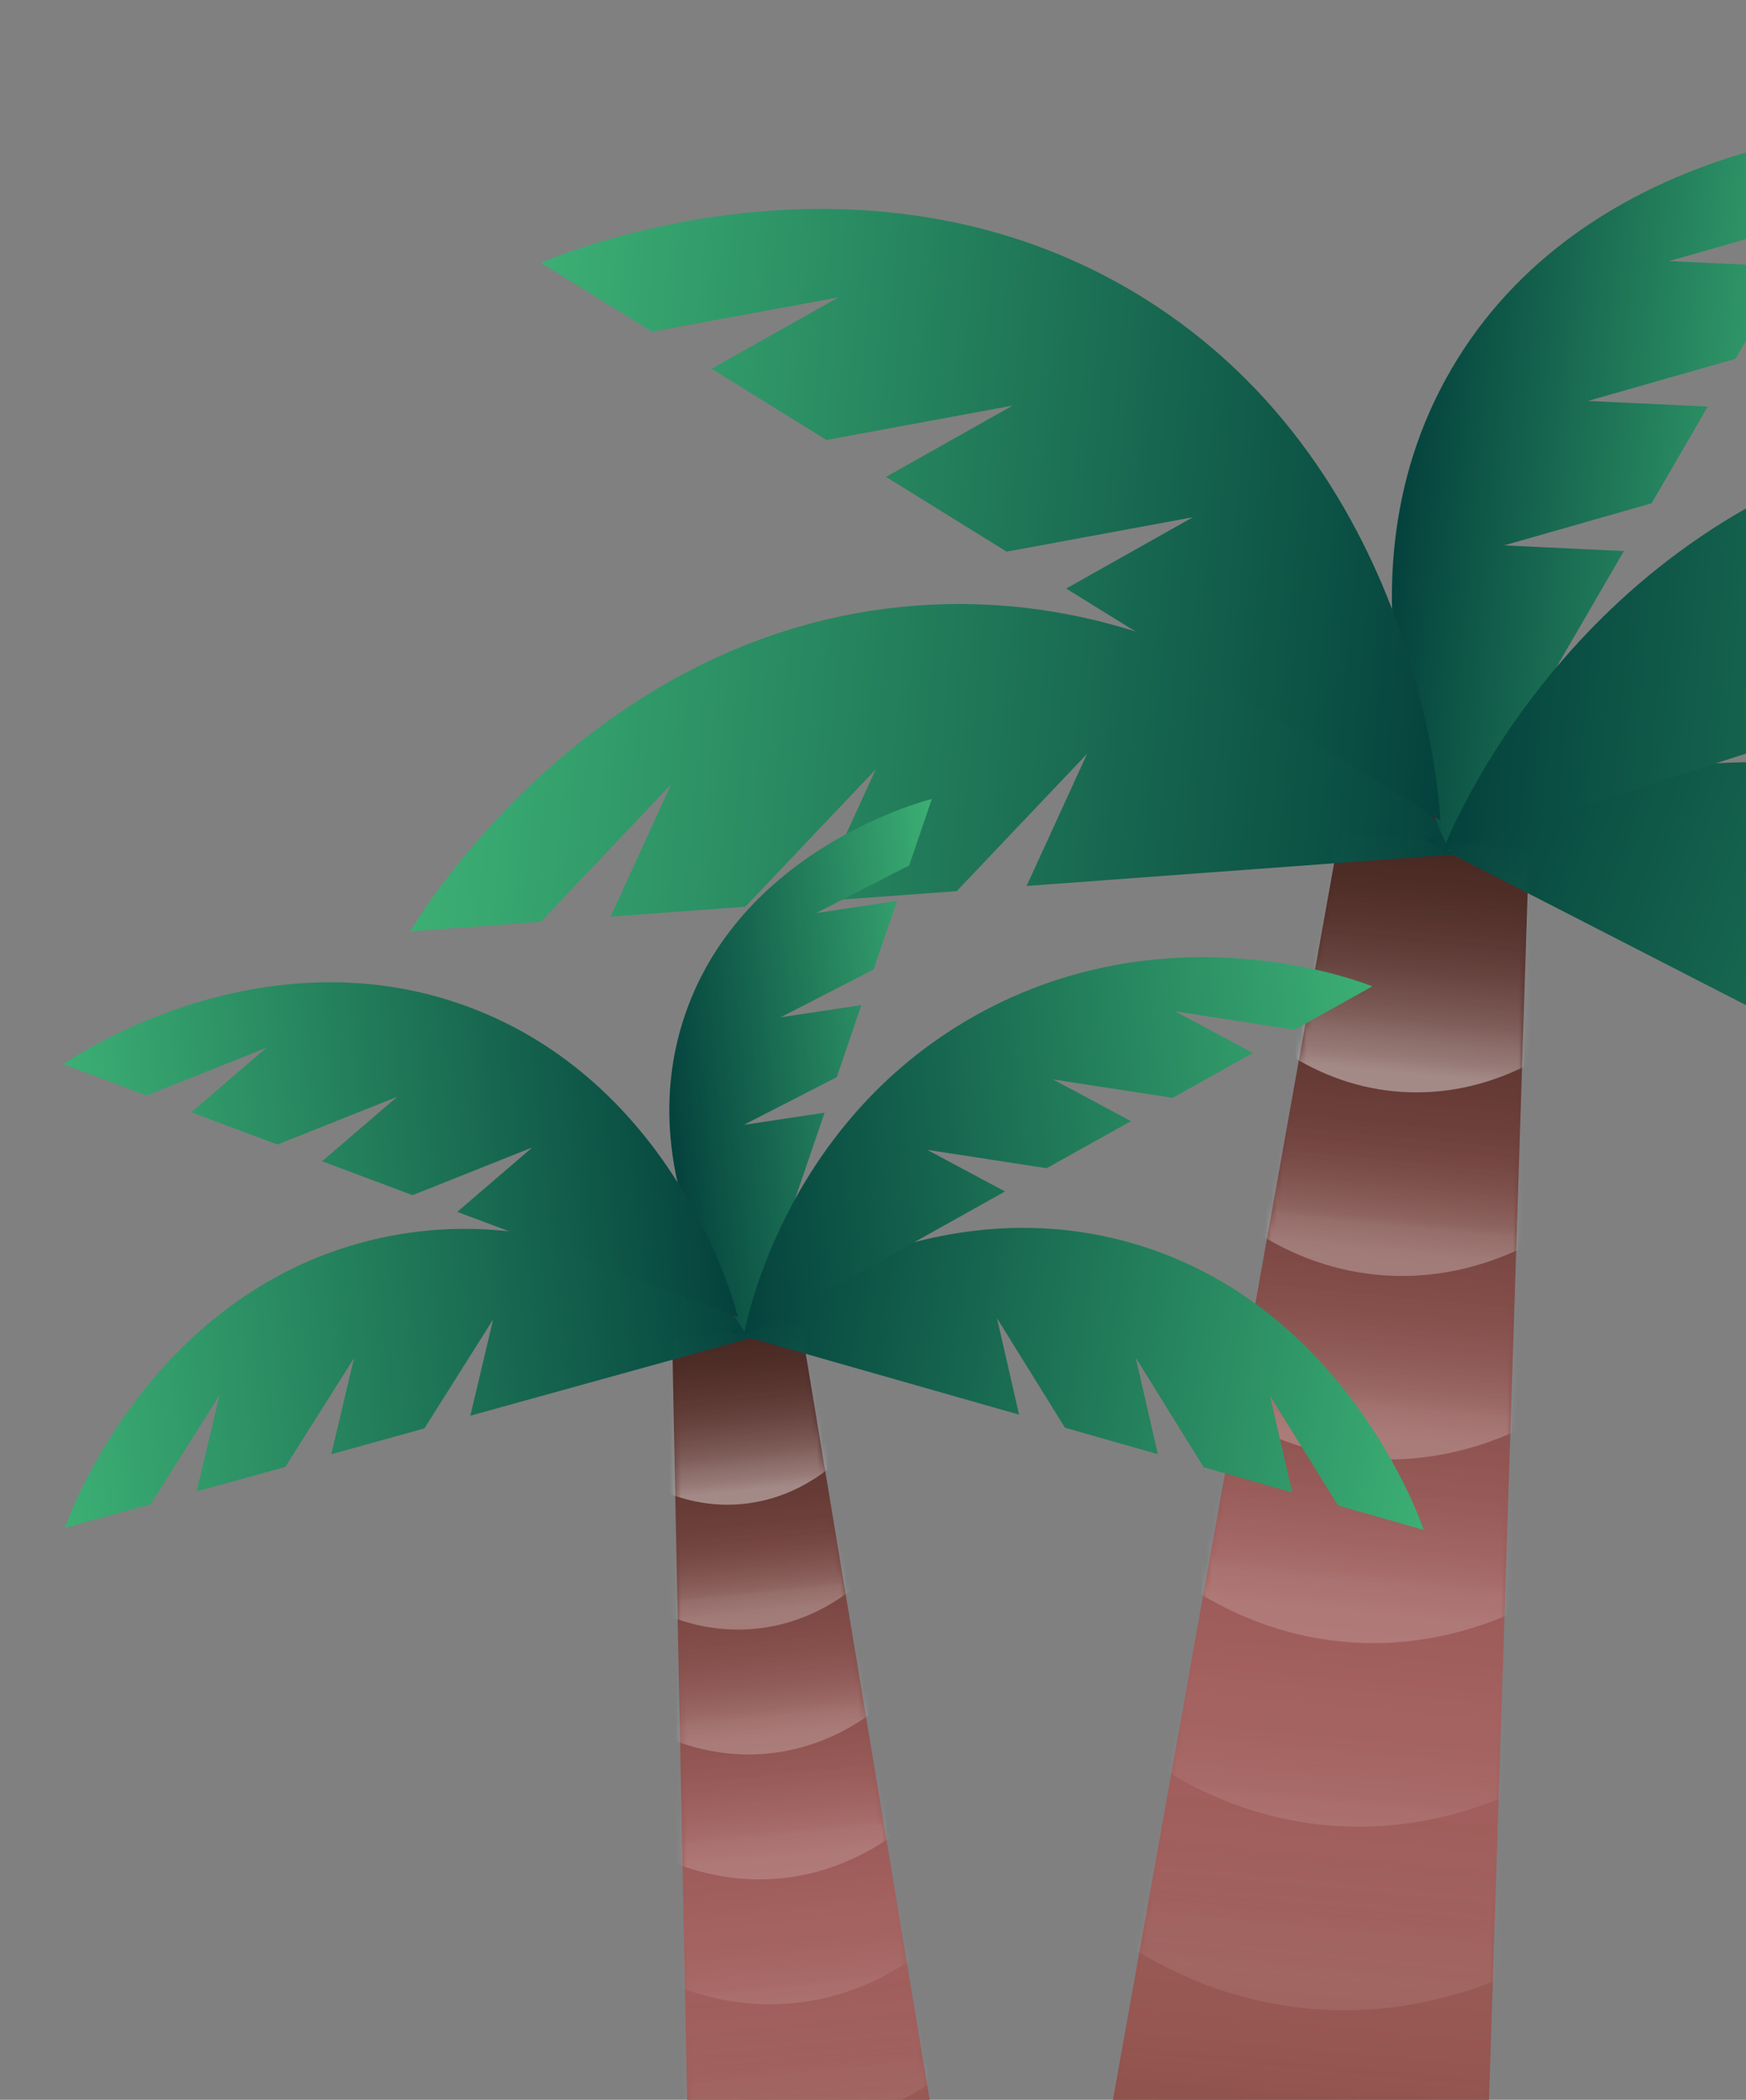
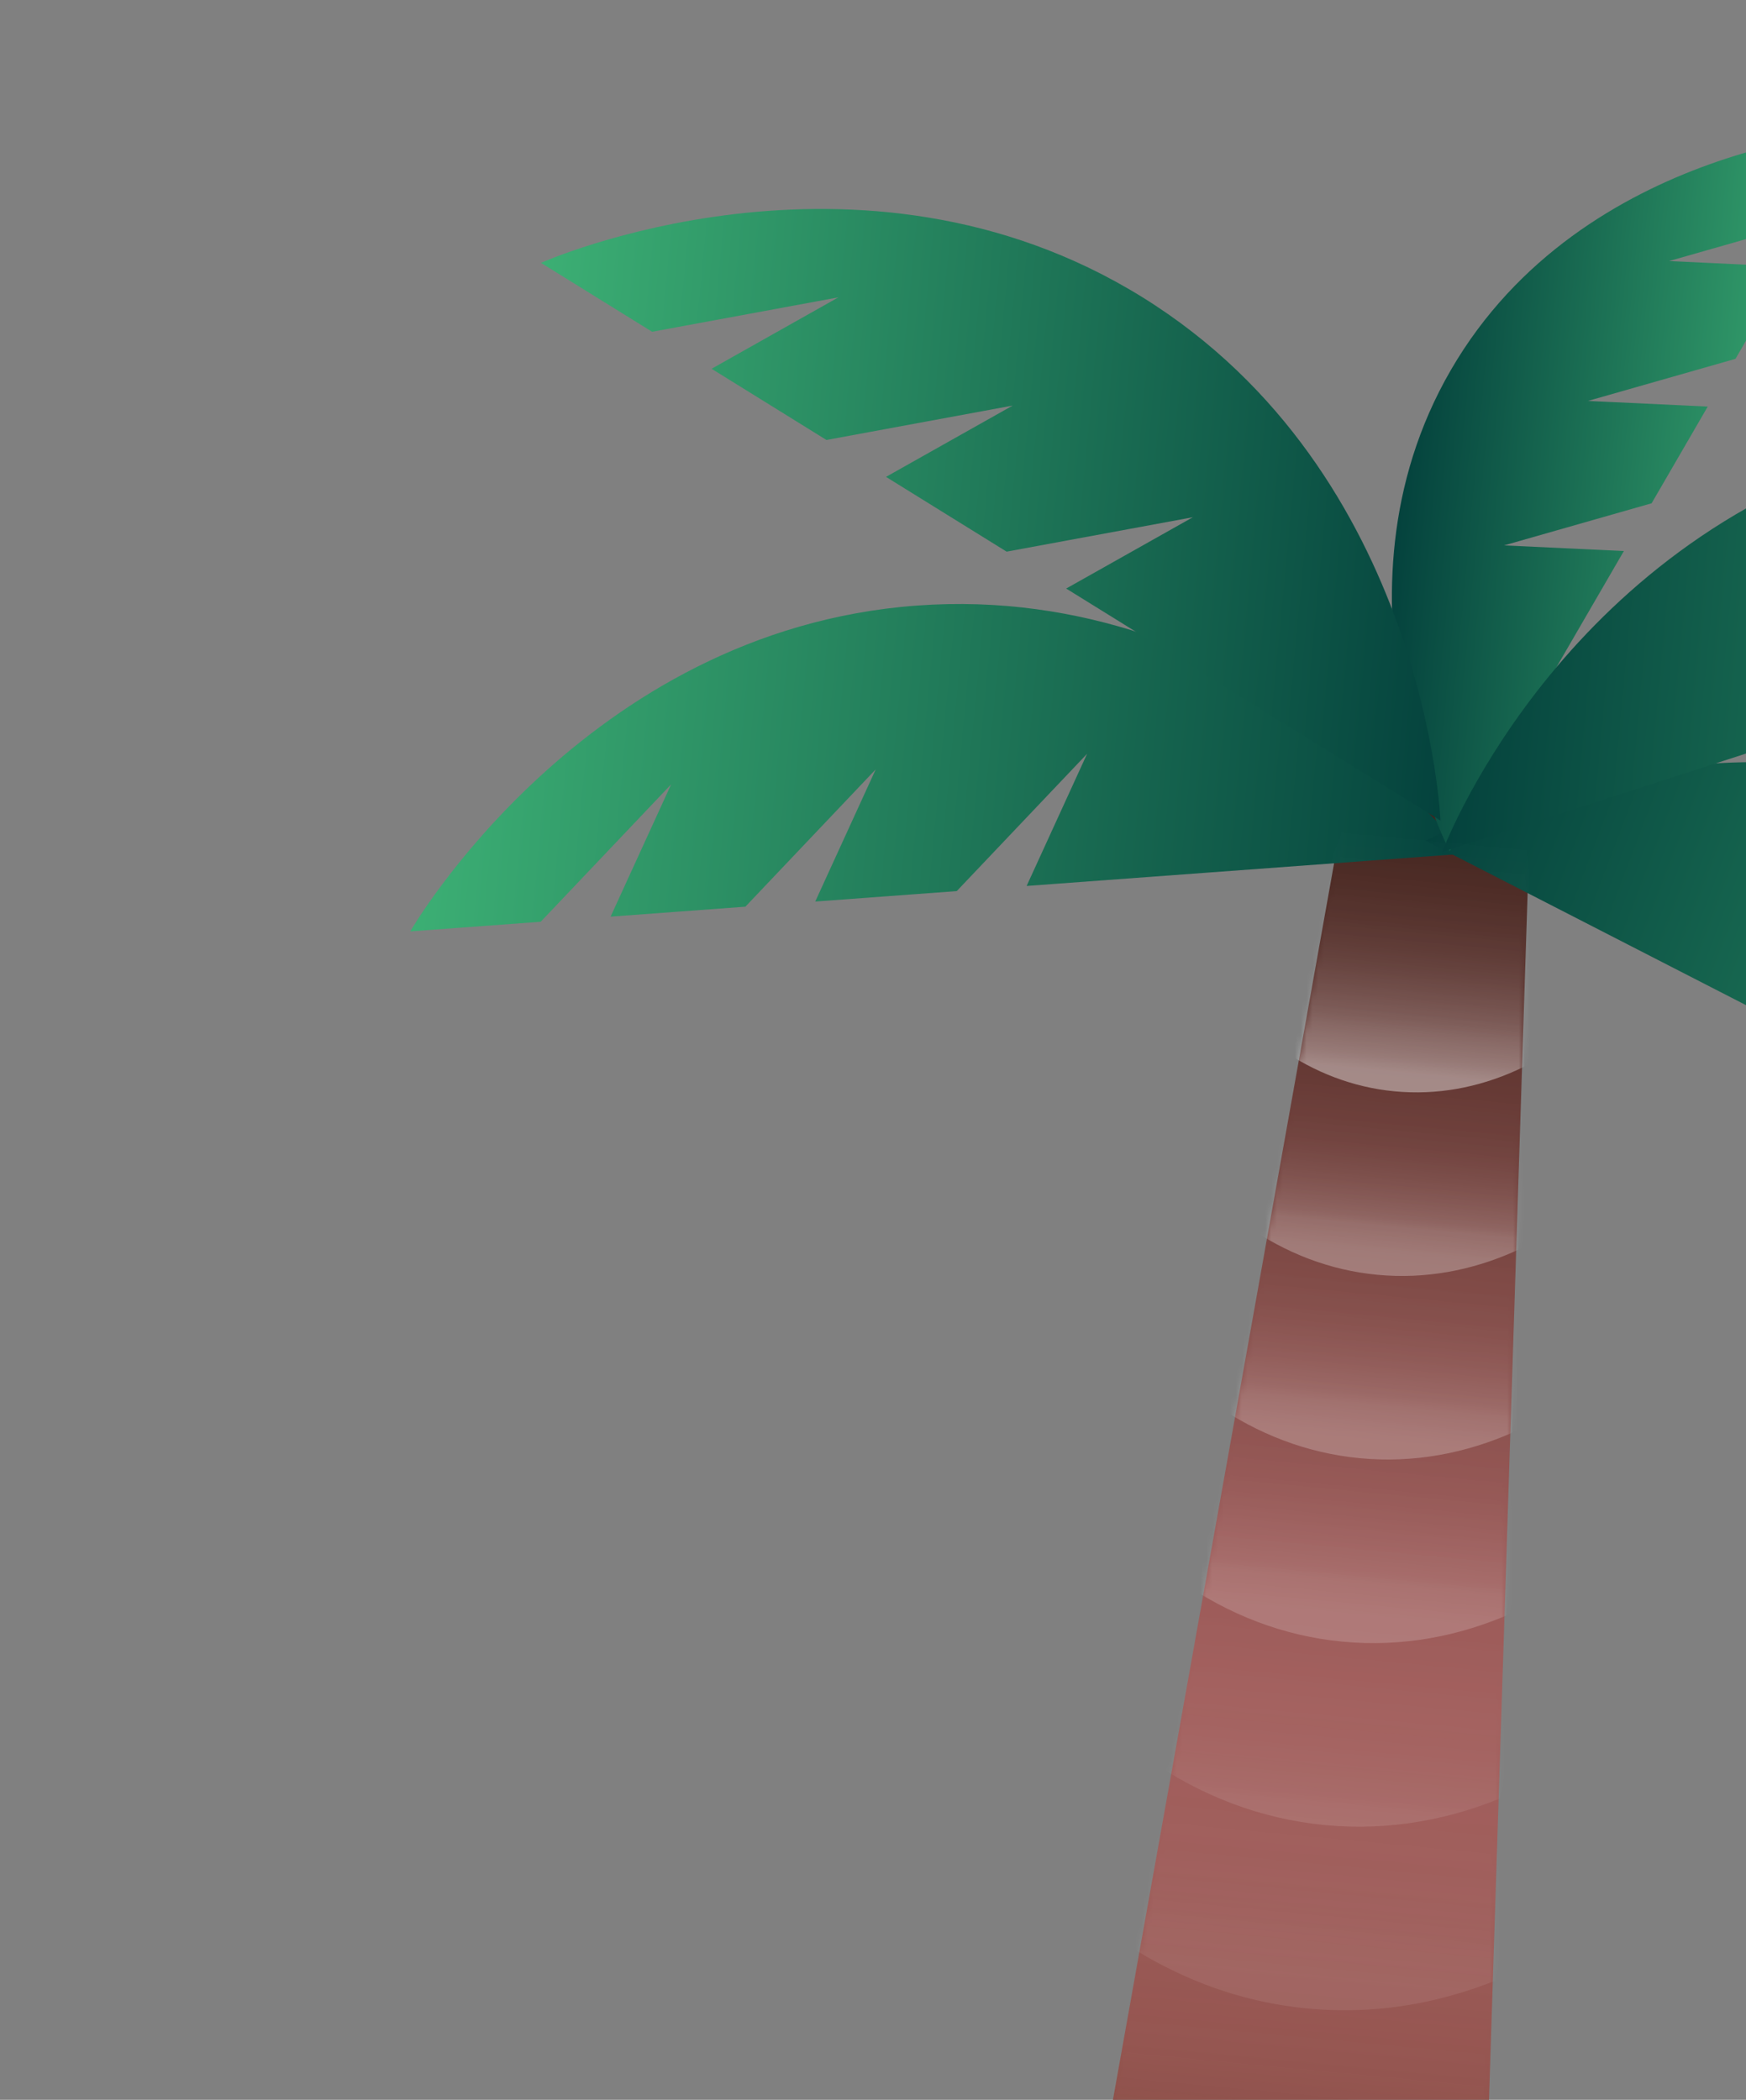
<svg xmlns="http://www.w3.org/2000/svg" fill="none" viewBox="0 0 296 356" preserveAspectRatio="xMaxYMax meet">
  <rect x="0" y="0" width="296" height="356" fill="#808080" stroke="none" />
  <g clip-path="url(#a)">
    <path fill="url(#b)" d="m180.149 403.686 49.162-274.901 30.3 2.871-8.917 278.714-70.545-6.684Z" />
    <path fill="url(#c)" d="m113.77 132.993-10.255 22.412 22.847-1.686 22.1-23.283-10.255 22.411 23.991-1.772 22.1-23.283-10.255 22.412 74.452-5.491s-36.572-46.212-93.07-42.046c-56.491 4.161-85.875 55.24-85.875 55.24l22.114-1.632 22.1-23.282h.006Z" />
    <path fill="url(#d)" d="m370.332 184.283.706 24.632-20.378-10.457-11.272-30.055.706 24.632-21.406-10.983-11.272-30.055.705 24.632-66.422-34.086s51.699-28.297 102.098-2.437 57.541 84.355 57.541 84.355l-19.727-10.123-11.272-30.055h-.007Z" />
    <path fill="url(#e)" d="m282.967 44.258 20.309.963-9.059 15.616-25.013 7.136 20.31.957-9.516 16.397-25.013 7.137 20.31.957-29.535 50.89s-22.185-42.998.225-81.615c22.415-38.61 70.766-40.692 70.766-40.692l-8.772 15.117-25.012 7.137Z" />
    <path fill="url(#f)" d="M142.111 50.425 120.636 62.52l19.471 12.072 31.573-5.833-21.475 12.089 20.446 12.677 31.573-5.833-21.475 12.089 63.451 39.336s-2.391-58.876-50.535-88.73C145.521 20.54 91.707 44.566 91.707 44.566l18.846 11.682 31.572-5.834-.014.012Z" />
    <path fill="url(#g)" d="m365.807 85.685 17.011 13.975-21.796 7.052L332.714 96.4l17.011 13.969-22.888 7.409-28.309-10.312 17.012 13.969-71.031 22.985s18.572-50 72.469-67.44c53.898-17.438 98.249 12.206 98.249 12.206l-21.099 6.825L365.819 85.7l-.012-.014Z" />
    <g opacity=".42">
      <mask id="h" width="80" height="283" x="180" y="128" maskUnits="userSpaceOnUse" style="mask-type:luminance">
        <path fill="#fff" d="m180.149 403.686 49.162-274.901 30.3 2.871-8.917 278.714-70.545-6.684Z" />
      </mask>
      <g mask="url(#h)">
        <path fill="url(#i)" d="M218.773 371.624c51.834 4.911 99.187-47.398 105.766-116.836 6.579-69.438-30.107-129.71-81.941-134.621-51.834-4.911-99.187 47.398-105.766 116.836-6.579 69.438 30.107 129.71 81.941 134.621Z" opacity=".1" />
        <path fill="url(#j)" d="M221.72 340.52c47.923 4.541 91.704-43.822 97.787-108.02 6.082-64.199-27.836-119.924-75.759-124.464-47.924-4.541-91.704 43.821-97.787 108.02-6.083 64.199 27.836 119.924 75.759 124.464Z" opacity=".25" />
        <path fill="url(#k)" d="M224.666 309.423c44.013 4.17 84.221-40.249 89.808-99.212 5.587-58.963-25.564-110.143-69.576-114.313-44.013-4.17-84.221 40.248-89.808 99.212-5.587 58.963 25.564 110.143 69.576 114.313Z" opacity=".4" />
        <path fill="url(#l)" d="M227.613 278.325c40.105 3.8 76.744-36.674 81.835-90.402 5.09-53.728-23.295-100.363-63.4-104.163-40.106-3.8-76.745 36.674-81.835 90.402-5.091 53.728 23.294 100.363 63.4 104.163Z" opacity=".55" />
        <path fill="url(#m)" d="M230.56 247.221c36.195 3.43 69.261-33.098 73.855-81.587 4.594-48.488-21.023-90.576-57.218-94.005-36.195-3.43-69.261 33.098-73.855 81.586-4.594 48.489 21.023 90.577 57.218 94.006Z" opacity=".7" />
        <path fill="url(#n)" d="M233.506 216.124c32.288 3.059 61.785-29.524 65.883-72.778 4.098-43.253-18.754-80.796-51.042-83.855-32.288-3.06-61.784 29.524-65.882 72.777-4.099 43.253 18.754 80.797 51.041 83.856Z" opacity=".85" />
        <path fill="url(#o)" d="M236.453 185.026c28.377 2.689 54.301-25.951 57.903-63.968 3.602-38.018-16.482-71.016-44.859-73.705-28.377-2.689-54.301 25.95-57.903 63.968-3.602 38.018 16.482 71.017 44.859 73.705Z" />
      </g>
    </g>
  </g>
  <g clip-path="url(#p)">
    <path fill="url(#q)" d="m117.506 408.434-3.716-190.067 20.611-2.111 31.091 187.264-47.986 4.914Z" />
    <path fill="url(#r)" d="m37.21 236.533-3.867 16.326 15.029-4.162 11.66-18.482-3.868 16.326 15.782-4.372 11.66-18.482-3.868 16.326 48.977-13.562S98.156 200.459 60.99 210.75c-37.162 10.286-49.991 48.294-49.991 48.294l14.547-4.029 11.66-18.481.005-.001Z" />
-     <path fill="url(#s)" d="m215.317 236.676 3.745 16.351-14.995-4.273-11.52-18.567 3.745 16.351-15.751-4.488-11.52-18.567 3.745 16.351-48.876-13.928s30.754-25.763 67.839-15.197c37.086 10.566 49.629 48.67 49.629 48.67l-14.516-4.136-11.521-18.568-.004.001Z" />
    <path fill="url(#t)" d="m138.378 154.802 13.687-2.056-3.973 11.63-15.75 8.089 13.686-2.061-4.174 12.212-15.75 8.089 13.686-2.06-12.954 37.901s-20.527-25.758-10.698-54.519c9.834-28.756 41.838-36.572 41.838-36.572l-3.847 11.258-15.751 8.089Z" />
    <path fill="url(#u)" d="m45.158 177.641-12.73 10.929 14.604 5.472 20.303-8.091-12.73 10.925 15.336 5.747 20.303-8.091-12.73 10.925 47.59 17.829s-9.422-38.99-45.532-52.522c-36.11-13.528-68.845 9.664-68.845 9.664l14.135 5.294 20.304-8.091-.008.01Z" />
    <path fill="url(#v)" d="m199.191 171.45 13.215 7.069-13.615 7.605-20.27-3.122 13.214 7.065-14.296 7.989-20.271-3.122 13.215 7.065-44.368 24.786s5.753-35.85 39.42-54.657c33.666-18.806 67.216-4.909 67.216-4.909l-13.18 7.361-20.27-3.122-.01-.008Z" />
    <g opacity=".42">
      <mask id="w" width="53" height="193" x="113" y="216" maskUnits="userSpaceOnUse" style="mask-type:luminance">
        <path fill="#fff" d="m117.506 408.434-3.716-190.067 20.611-2.111 31.091 187.264-47.986 4.914Z" />
      </mask>
      <g mask="url(#w)">
        <path fill="url(#x)" d="M139.031 381.895c35.259-3.61 59.921-44.827 55.084-92.061-4.836-47.234-37.34-82.597-72.599-78.987-35.26 3.611-59.921 44.828-55.085 92.061 4.837 47.234 37.341 82.598 72.6 78.987Z" opacity=".1" />
        <path fill="url(#y)" d="M136.864 360.738c32.599-3.338 55.401-41.446 50.929-85.116-4.472-43.67-34.523-76.365-67.122-73.027-32.599 3.338-55.4 41.446-50.929 85.115 4.472 43.67 34.524 76.366 67.122 73.028Z" opacity=".25" />
        <path fill="url(#z)" d="M134.698 339.584c29.939-3.065 50.879-38.065 46.772-78.173-4.107-40.109-31.706-70.138-61.645-67.072-29.938 3.065-50.879 38.065-46.772 78.173 4.107 40.109 31.707 70.138 61.645 67.072Z" opacity=".4" />
        <path fill="url(#A)" d="M132.532 318.431c27.281-2.794 46.363-34.685 42.62-71.233-3.742-36.547-28.891-63.909-56.172-61.116-27.281 2.794-46.363 34.686-42.62 71.233 3.742 36.547 28.891 63.909 56.172 61.116Z" opacity=".55" />
        <path fill="url(#B)" d="M130.366 297.273c24.62-2.521 41.842-31.303 38.464-64.286-3.377-32.984-26.074-57.678-50.695-55.157-24.62 2.521-41.842 31.303-38.465 64.286 3.378 32.984 26.075 57.678 50.696 55.157Z" opacity=".7" />
        <path fill="url(#C)" d="M128.2 276.12c21.963-2.249 37.325-27.924 34.312-57.346-3.013-29.421-23.26-51.449-45.223-49.2-21.963 2.248-37.325 27.923-34.312 57.345 3.013 29.422 23.259 51.45 45.223 49.201Z" opacity=".85" />
        <path fill="url(#D)" d="M126.033 254.966c19.303-1.976 32.805-24.543 30.157-50.403-2.648-25.861-20.443-45.222-39.746-43.246-19.303 1.977-32.804 24.543-30.156 50.404 2.648 25.86 20.443 45.222 39.745 43.245Z" />
      </g>
    </g>
  </g>
  <defs>
    <linearGradient id="b" x1="215.425" x2="241.677" y1="407.028" y2="129.956" gradientUnits="userSpaceOnUse">
      <stop stop-color="#602B1B" />
      <stop offset=".03" stop-color="#6A3225" />
      <stop offset=".12" stop-color="#82463D" />
      <stop offset=".21" stop-color="#94544F" />
      <stop offset=".32" stop-color="#9E5C59" />
      <stop offset=".43" stop-color="#A25F5D" />
      <stop offset=".53" stop-color="#995957" />
      <stop offset=".68" stop-color="#814B47" />
      <stop offset=".86" stop-color="#5B332E" />
      <stop offset="1" stop-color="#3C2019" />
    </linearGradient>
    <linearGradient id="c" x1="72.59" x2="248.704" y1="125.819" y2="142.505" gradientUnits="userSpaceOnUse">
      <stop stop-color="#3CAF74" />
      <stop offset="1" stop-color="#04423D" />
    </linearGradient>
    <linearGradient id="d" x1="245.142" x2="411.821" y1="133.492" y2="196.915" gradientUnits="userSpaceOnUse">
      <stop stop-color="#04423D" />
      <stop offset="1" stop-color="#3CAF74" />
    </linearGradient>
    <linearGradient id="e" x1="237.688" x2="310.692" y1="79.033" y2="85.95" gradientUnits="userSpaceOnUse">
      <stop stop-color="#04423D" />
      <stop offset="1" stop-color="#3CAF74" />
    </linearGradient>
    <linearGradient id="f" x1="88.611" x2="248.625" y1="77.246" y2="92.407" gradientUnits="userSpaceOnUse">
      <stop stop-color="#3CAF74" />
      <stop offset="1" stop-color="#04423D" />
    </linearGradient>
    <linearGradient id="g" x1="248.435" x2="412.448" y1="102.98" y2="118.52" gradientUnits="userSpaceOnUse">
      <stop stop-color="#04423D" />
      <stop offset="1" stop-color="#3CAF74" />
    </linearGradient>
    <linearGradient id="i" x1="219.351" x2="242.151" y1="365.523" y2="124.891" gradientUnits="userSpaceOnUse">
      <stop stop-color="#fff" stop-opacity=".78" />
      <stop offset=".03" stop-color="#fff" stop-opacity=".61" />
      <stop offset=".04" stop-color="#fff" stop-opacity=".47" />
      <stop offset=".06" stop-color="#fff" stop-opacity=".34" />
      <stop offset=".08" stop-color="#fff" stop-opacity=".23" />
      <stop offset=".1" stop-color="#fff" stop-opacity=".15" />
      <stop offset=".12" stop-color="#fff" stop-opacity=".08" />
      <stop offset=".15" stop-color="#fff" stop-opacity=".03" />
      <stop offset=".19" stop-color="#fff" stop-opacity="0" />
      <stop offset=".3" stop-color="#fff" stop-opacity="0" />
    </linearGradient>
    <linearGradient id="j" x1="222.254" x2="243.334" y1="334.883" y2="112.399" gradientUnits="userSpaceOnUse">
      <stop stop-color="#fff" stop-opacity=".78" />
      <stop offset=".03" stop-color="#fff" stop-opacity=".61" />
      <stop offset=".04" stop-color="#fff" stop-opacity=".47" />
      <stop offset=".06" stop-color="#fff" stop-opacity=".34" />
      <stop offset=".08" stop-color="#fff" stop-opacity=".23" />
      <stop offset=".1" stop-color="#fff" stop-opacity=".15" />
      <stop offset=".12" stop-color="#fff" stop-opacity=".08" />
      <stop offset=".15" stop-color="#fff" stop-opacity=".03" />
      <stop offset=".19" stop-color="#fff" stop-opacity="0" />
      <stop offset=".3" stop-color="#fff" stop-opacity="0" />
      <stop offset=".5" stop-color="#fff" stop-opacity="0" />
    </linearGradient>
    <linearGradient id="k" x1="2822" x2="2840.72" y1="550.289" y2="345.894" gradientUnits="userSpaceOnUse">
      <stop stop-color="#fff" stop-opacity=".78" />
      <stop offset=".03" stop-color="#fff" stop-opacity=".61" />
      <stop offset=".04" stop-color="#fff" stop-opacity=".47" />
      <stop offset=".06" stop-color="#fff" stop-opacity=".34" />
      <stop offset=".08" stop-color="#fff" stop-opacity=".23" />
      <stop offset=".1" stop-color="#fff" stop-opacity=".15" />
      <stop offset=".12" stop-color="#fff" stop-opacity=".08" />
      <stop offset=".15" stop-color="#fff" stop-opacity=".03" />
      <stop offset=".19" stop-color="#fff" stop-opacity="0" />
      <stop offset=".3" stop-color="#fff" stop-opacity="0" />
      <stop offset=".5" stop-color="#fff" stop-opacity="0" />
    </linearGradient>
    <linearGradient id="l" x1="228.06" x2="245.701" y1="273.601" y2="87.415" gradientUnits="userSpaceOnUse">
      <stop stop-color="#fff" stop-opacity=".78" />
      <stop offset=".03" stop-color="#fff" stop-opacity=".61" />
      <stop offset=".04" stop-color="#fff" stop-opacity=".47" />
      <stop offset=".06" stop-color="#fff" stop-opacity=".34" />
      <stop offset=".08" stop-color="#fff" stop-opacity=".23" />
      <stop offset=".1" stop-color="#fff" stop-opacity=".15" />
      <stop offset=".12" stop-color="#fff" stop-opacity=".08" />
      <stop offset=".15" stop-color="#fff" stop-opacity=".03" />
      <stop offset=".19" stop-color="#fff" stop-opacity="0" />
      <stop offset=".3" stop-color="#fff" stop-opacity="0" />
      <stop offset=".5" stop-color="#fff" stop-opacity="0" />
    </linearGradient>
    <linearGradient id="m" x1="230.964" x2="246.885" y1="242.961" y2="74.924" gradientUnits="userSpaceOnUse">
      <stop stop-color="#fff" stop-opacity=".78" />
      <stop offset=".03" stop-color="#fff" stop-opacity=".61" />
      <stop offset=".04" stop-color="#fff" stop-opacity=".47" />
      <stop offset=".06" stop-color="#fff" stop-opacity=".34" />
      <stop offset=".08" stop-color="#fff" stop-opacity=".23" />
      <stop offset=".1" stop-color="#fff" stop-opacity=".15" />
      <stop offset=".12" stop-color="#fff" stop-opacity=".08" />
      <stop offset=".15" stop-color="#fff" stop-opacity=".03" />
      <stop offset=".19" stop-color="#fff" stop-opacity="0" />
      <stop offset=".3" stop-color="#fff" stop-opacity="0" />
      <stop offset=".5" stop-color="#fff" stop-opacity="0" />
    </linearGradient>
    <linearGradient id="n" x1="233.866" x2="248.068" y1="212.327" y2="62.432" gradientUnits="userSpaceOnUse">
      <stop stop-color="#fff" stop-opacity=".78" />
      <stop offset=".03" stop-color="#fff" stop-opacity=".61" />
      <stop offset=".04" stop-color="#fff" stop-opacity=".47" />
      <stop offset=".06" stop-color="#fff" stop-opacity=".34" />
      <stop offset=".08" stop-color="#fff" stop-opacity=".23" />
      <stop offset=".1" stop-color="#fff" stop-opacity=".15" />
      <stop offset=".12" stop-color="#fff" stop-opacity=".08" />
      <stop offset=".15" stop-color="#fff" stop-opacity=".03" />
      <stop offset=".19" stop-color="#fff" stop-opacity="0" />
      <stop offset=".3" stop-color="#fff" stop-opacity="0" />
      <stop offset=".5" stop-color="#fff" stop-opacity="0" />
    </linearGradient>
    <linearGradient id="o" x1="236.769" x2="249.252" y1="181.686" y2="49.94" gradientUnits="userSpaceOnUse">
      <stop stop-color="#fff" stop-opacity=".96" />
      <stop offset=".02" stop-color="#fff" stop-opacity=".78" />
      <stop offset=".05" stop-color="#fff" stop-opacity=".61" />
      <stop offset=".07" stop-color="#fff" stop-opacity=".47" />
      <stop offset=".1" stop-color="#fff" stop-opacity=".34" />
      <stop offset=".13" stop-color="#fff" stop-opacity=".23" />
      <stop offset=".16" stop-color="#fff" stop-opacity=".15" />
      <stop offset=".2" stop-color="#fff" stop-opacity=".08" />
      <stop offset=".25" stop-color="#fff" stop-opacity=".03" />
      <stop offset=".31" stop-color="#fff" stop-opacity="0" />
      <stop offset=".5" stop-color="#fff" stop-opacity="0" />
    </linearGradient>
    <linearGradient id="q" x1="141.501" x2="122.202" y1="405.977" y2="217.505" gradientUnits="userSpaceOnUse">
      <stop stop-color="#602B1B" />
      <stop offset=".03" stop-color="#6A3225" />
      <stop offset=".12" stop-color="#82463D" />
      <stop offset=".21" stop-color="#94544F" />
      <stop offset=".32" stop-color="#9E5C59" />
      <stop offset=".43" stop-color="#A25F5D" />
      <stop offset=".53" stop-color="#995957" />
      <stop offset=".68" stop-color="#814B47" />
      <stop offset=".86" stop-color="#5B332E" />
      <stop offset="1" stop-color="#3C2019" />
    </linearGradient>
    <linearGradient id="r" x1="8.764" x2="128.561" y1="237.217" y2="224.949" gradientUnits="userSpaceOnUse">
      <stop stop-color="#3CAF74" />
      <stop offset="1" stop-color="#04423D" />
    </linearGradient>
    <linearGradient id="s" x1="124.985" x2="244.695" y1="219.406" y2="239.595" gradientUnits="userSpaceOnUse">
      <stop stop-color="#04423D" />
      <stop offset="1" stop-color="#3CAF74" />
    </linearGradient>
    <linearGradient id="t" x1="112.771" x2="162.43" y1="184.037" y2="178.952" gradientUnits="userSpaceOnUse">
      <stop stop-color="#04423D" />
      <stop offset="1" stop-color="#3CAF74" />
    </linearGradient>
    <linearGradient id="u" x1="13.004" x2="121.85" y1="202.658" y2="191.512" gradientUnits="userSpaceOnUse">
      <stop stop-color="#3CAF74" />
      <stop offset="1" stop-color="#04423D" />
    </linearGradient>
    <linearGradient id="v" x1="123.129" x2="234.694" y1="198.597" y2="187.172" gradientUnits="userSpaceOnUse">
      <stop stop-color="#04423D" />
      <stop offset="1" stop-color="#3CAF74" />
    </linearGradient>
    <linearGradient id="x" x1="138.606" x2="121.845" y1="377.745" y2="214.06" gradientUnits="userSpaceOnUse">
      <stop stop-color="#fff" stop-opacity=".78" />
      <stop offset=".03" stop-color="#fff" stop-opacity=".61" />
      <stop offset=".04" stop-color="#fff" stop-opacity=".47" />
      <stop offset=".06" stop-color="#fff" stop-opacity=".34" />
      <stop offset=".08" stop-color="#fff" stop-opacity=".23" />
      <stop offset=".1" stop-color="#fff" stop-opacity=".15" />
      <stop offset=".12" stop-color="#fff" stop-opacity=".08" />
      <stop offset=".15" stop-color="#fff" stop-opacity=".03" />
      <stop offset=".19" stop-color="#fff" stop-opacity="0" />
      <stop offset=".3" stop-color="#fff" stop-opacity="0" />
    </linearGradient>
    <linearGradient id="y" x1="136.472" x2="120.975" y1="356.903" y2="205.563" gradientUnits="userSpaceOnUse">
      <stop stop-color="#fff" stop-opacity=".78" />
      <stop offset=".03" stop-color="#fff" stop-opacity=".61" />
      <stop offset=".04" stop-color="#fff" stop-opacity=".47" />
      <stop offset=".06" stop-color="#fff" stop-opacity=".34" />
      <stop offset=".08" stop-color="#fff" stop-opacity=".23" />
      <stop offset=".1" stop-color="#fff" stop-opacity=".15" />
      <stop offset=".12" stop-color="#fff" stop-opacity=".08" />
      <stop offset=".15" stop-color="#fff" stop-opacity=".03" />
      <stop offset=".19" stop-color="#fff" stop-opacity="0" />
      <stop offset=".3" stop-color="#fff" stop-opacity="0" />
      <stop offset=".5" stop-color="#fff" stop-opacity="0" />
    </linearGradient>
    <linearGradient id="z" x1="1900.78" x2="1886.11" y1="155.18" y2="16.23" gradientUnits="userSpaceOnUse">
      <stop stop-color="#fff" stop-opacity=".78" />
      <stop offset=".03" stop-color="#fff" stop-opacity=".61" />
      <stop offset=".04" stop-color="#fff" stop-opacity=".47" />
      <stop offset=".06" stop-color="#fff" stop-opacity=".34" />
      <stop offset=".08" stop-color="#fff" stop-opacity=".23" />
      <stop offset=".1" stop-color="#fff" stop-opacity=".15" />
      <stop offset=".12" stop-color="#fff" stop-opacity=".08" />
      <stop offset=".15" stop-color="#fff" stop-opacity=".03" />
      <stop offset=".19" stop-color="#fff" stop-opacity="0" />
      <stop offset=".3" stop-color="#fff" stop-opacity="0" />
      <stop offset=".5" stop-color="#fff" stop-opacity="0" />
    </linearGradient>
    <linearGradient id="A" x1="132.203" x2="119.234" y1="315.218" y2="188.569" gradientUnits="userSpaceOnUse">
      <stop stop-color="#fff" stop-opacity=".78" />
      <stop offset=".03" stop-color="#fff" stop-opacity=".61" />
      <stop offset=".04" stop-color="#fff" stop-opacity=".47" />
      <stop offset=".06" stop-color="#fff" stop-opacity=".34" />
      <stop offset=".08" stop-color="#fff" stop-opacity=".23" />
      <stop offset=".1" stop-color="#fff" stop-opacity=".15" />
      <stop offset=".12" stop-color="#fff" stop-opacity=".08" />
      <stop offset=".15" stop-color="#fff" stop-opacity=".03" />
      <stop offset=".19" stop-color="#fff" stop-opacity="0" />
      <stop offset=".3" stop-color="#fff" stop-opacity="0" />
      <stop offset=".5" stop-color="#fff" stop-opacity="0" />
    </linearGradient>
    <linearGradient id="B" x1="130.069" x2="118.364" y1="294.375" y2="180.071" gradientUnits="userSpaceOnUse">
      <stop stop-color="#fff" stop-opacity=".78" />
      <stop offset=".03" stop-color="#fff" stop-opacity=".61" />
      <stop offset=".04" stop-color="#fff" stop-opacity=".47" />
      <stop offset=".06" stop-color="#fff" stop-opacity=".34" />
      <stop offset=".08" stop-color="#fff" stop-opacity=".23" />
      <stop offset=".1" stop-color="#fff" stop-opacity=".15" />
      <stop offset=".12" stop-color="#fff" stop-opacity=".08" />
      <stop offset=".15" stop-color="#fff" stop-opacity=".03" />
      <stop offset=".19" stop-color="#fff" stop-opacity="0" />
      <stop offset=".3" stop-color="#fff" stop-opacity="0" />
      <stop offset=".5" stop-color="#fff" stop-opacity="0" />
    </linearGradient>
    <linearGradient id="C" x1="127.935" x2="117.494" y1="273.537" y2="171.574" gradientUnits="userSpaceOnUse">
      <stop stop-color="#fff" stop-opacity=".78" />
      <stop offset=".03" stop-color="#fff" stop-opacity=".61" />
      <stop offset=".04" stop-color="#fff" stop-opacity=".47" />
      <stop offset=".06" stop-color="#fff" stop-opacity=".34" />
      <stop offset=".08" stop-color="#fff" stop-opacity=".23" />
      <stop offset=".1" stop-color="#fff" stop-opacity=".15" />
      <stop offset=".12" stop-color="#fff" stop-opacity=".08" />
      <stop offset=".15" stop-color="#fff" stop-opacity=".03" />
      <stop offset=".19" stop-color="#fff" stop-opacity="0" />
      <stop offset=".3" stop-color="#fff" stop-opacity="0" />
      <stop offset=".5" stop-color="#fff" stop-opacity="0" />
    </linearGradient>
    <linearGradient id="D" x1="125.801" x2="116.624" y1="252.694" y2="163.077" gradientUnits="userSpaceOnUse">
      <stop stop-color="#fff" stop-opacity=".96" />
      <stop offset=".02" stop-color="#fff" stop-opacity=".78" />
      <stop offset=".05" stop-color="#fff" stop-opacity=".61" />
      <stop offset=".07" stop-color="#fff" stop-opacity=".47" />
      <stop offset=".1" stop-color="#fff" stop-opacity=".34" />
      <stop offset=".13" stop-color="#fff" stop-opacity=".23" />
      <stop offset=".16" stop-color="#fff" stop-opacity=".15" />
      <stop offset=".2" stop-color="#fff" stop-opacity=".08" />
      <stop offset=".25" stop-color="#fff" stop-opacity=".03" />
      <stop offset=".31" stop-color="#fff" stop-opacity="0" />
      <stop offset=".5" stop-color="#fff" stop-opacity="0" />
    </linearGradient>
    <clipPath id="a">
      <path fill="#fff" d="M84.511 0 420.66 31.85l-37.058 391.113-336.148-31.85z" />
    </clipPath>
    <clipPath id="p">
-       <path fill="#fff" d="m0 151.631 228.657-23.414L255.9 394.263 27.243 417.677z" />
-     </clipPath>
+       </clipPath>
  </defs>
</svg>